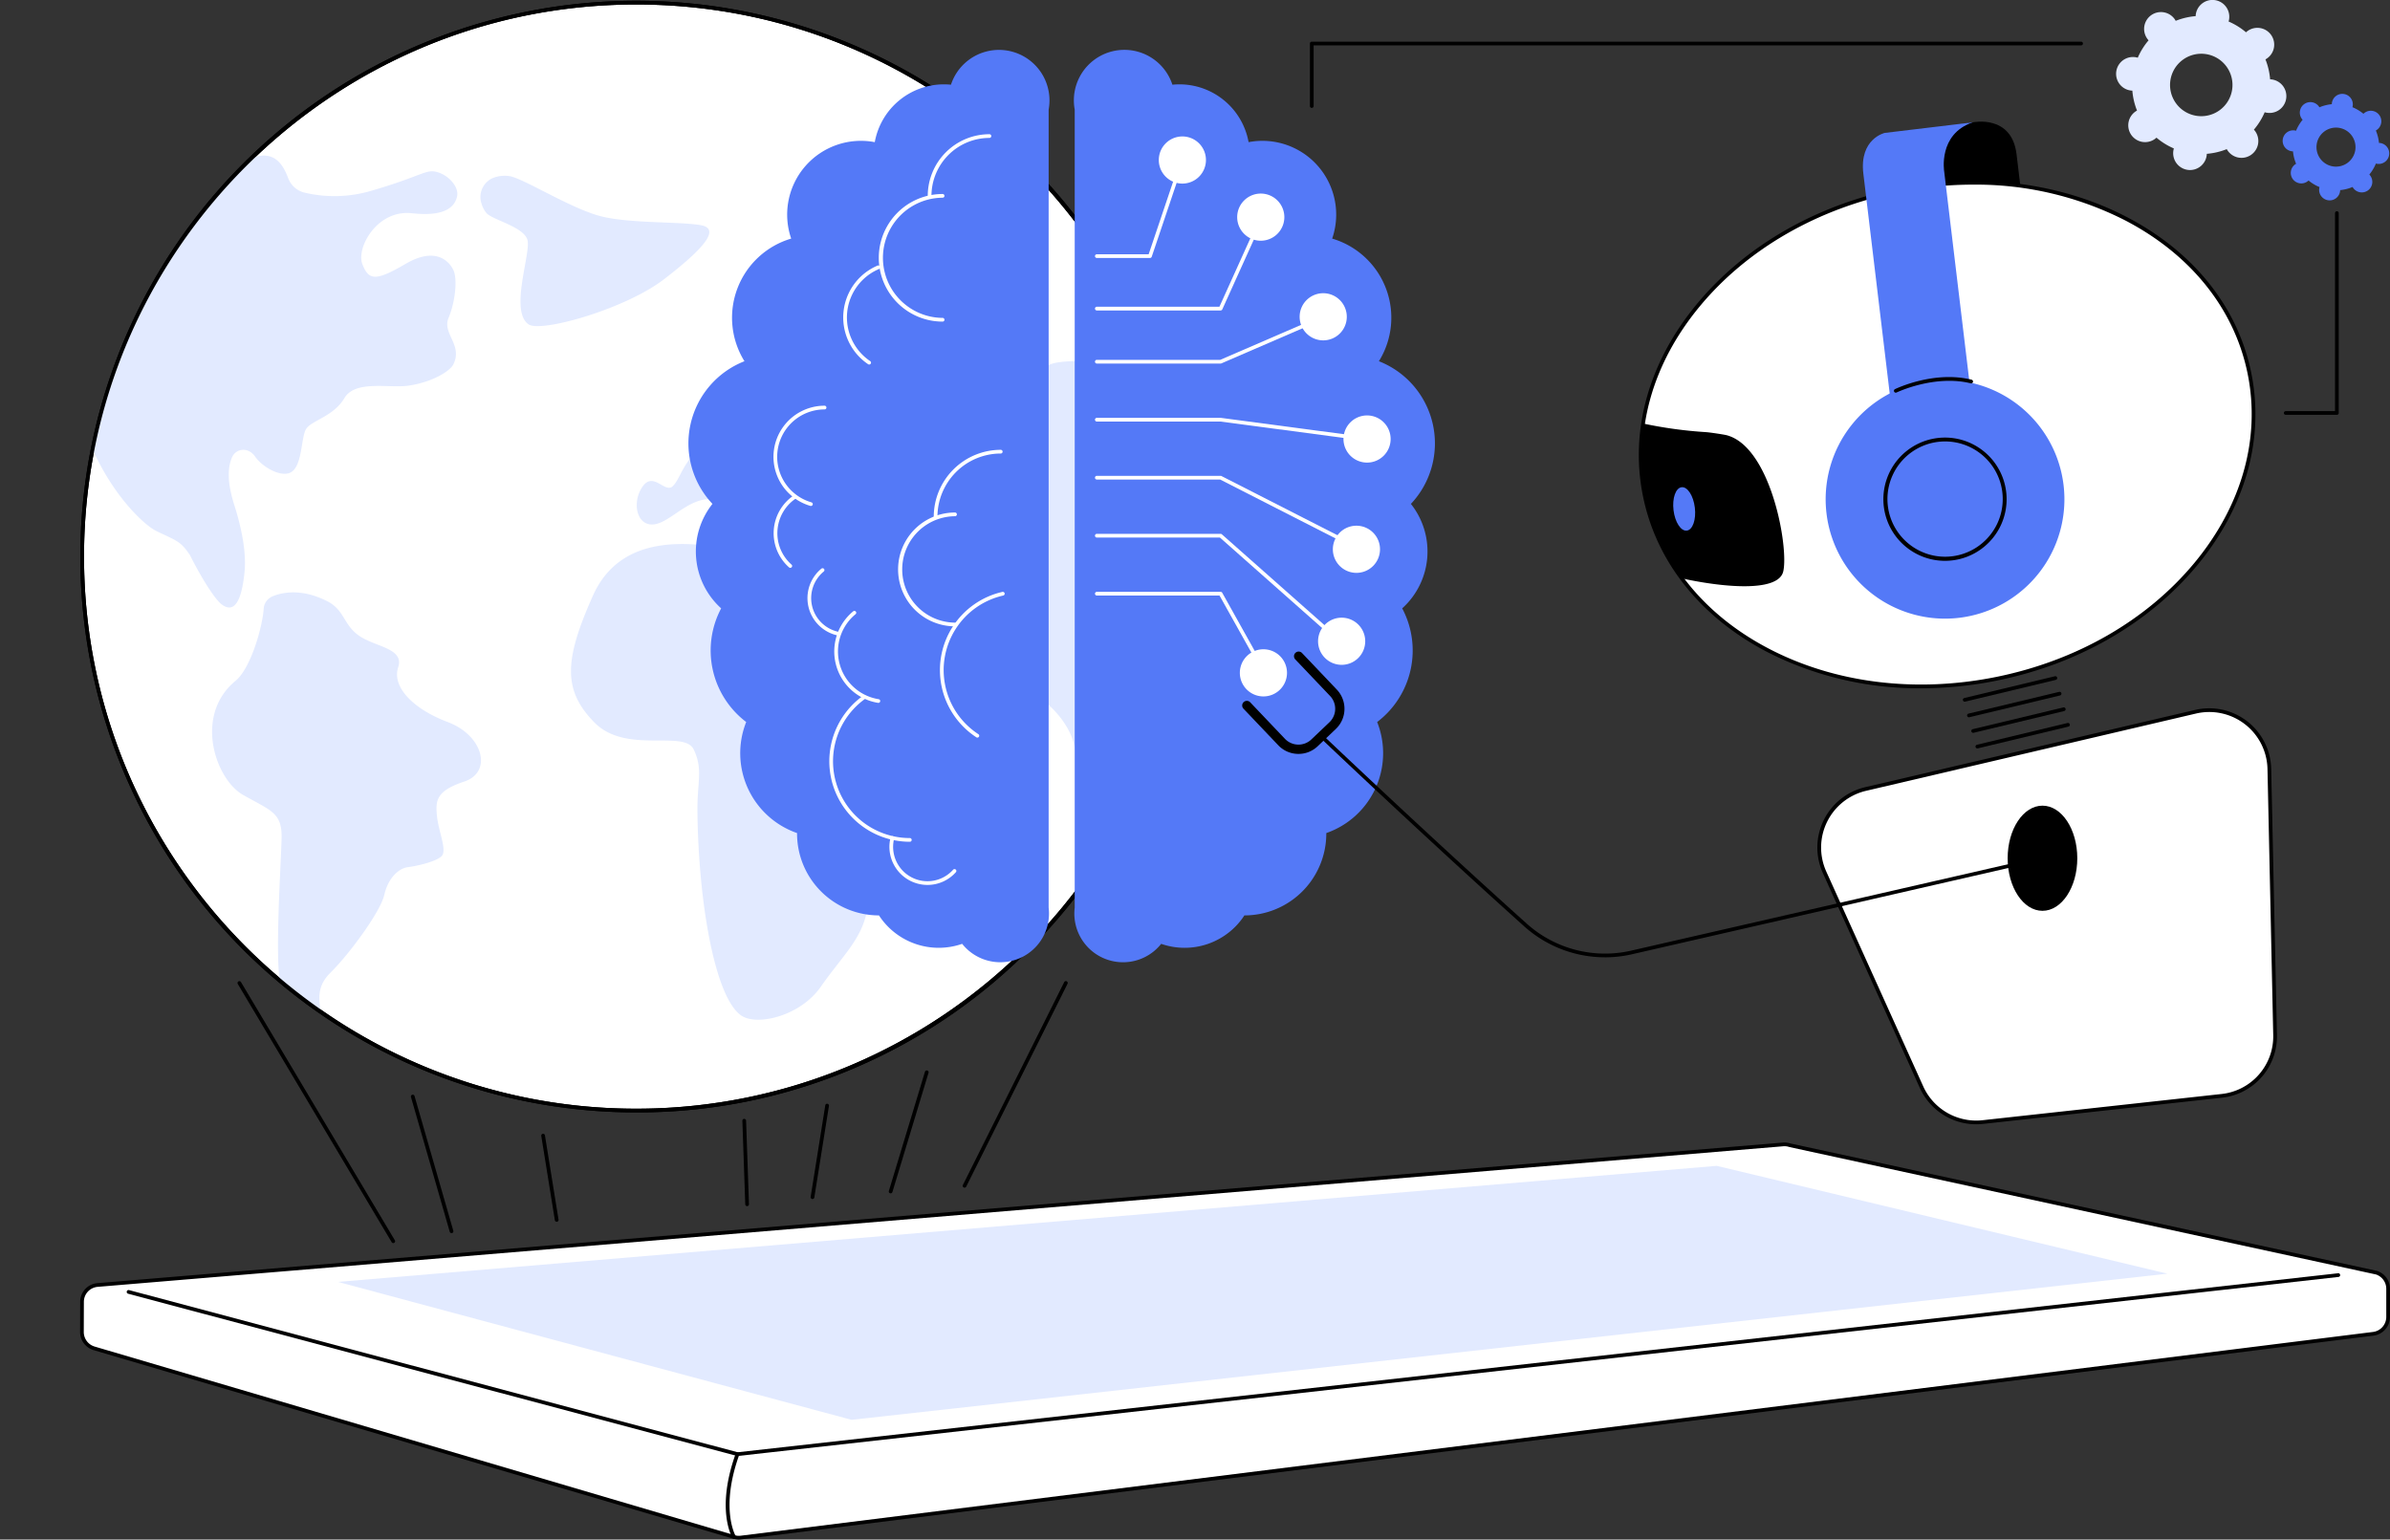
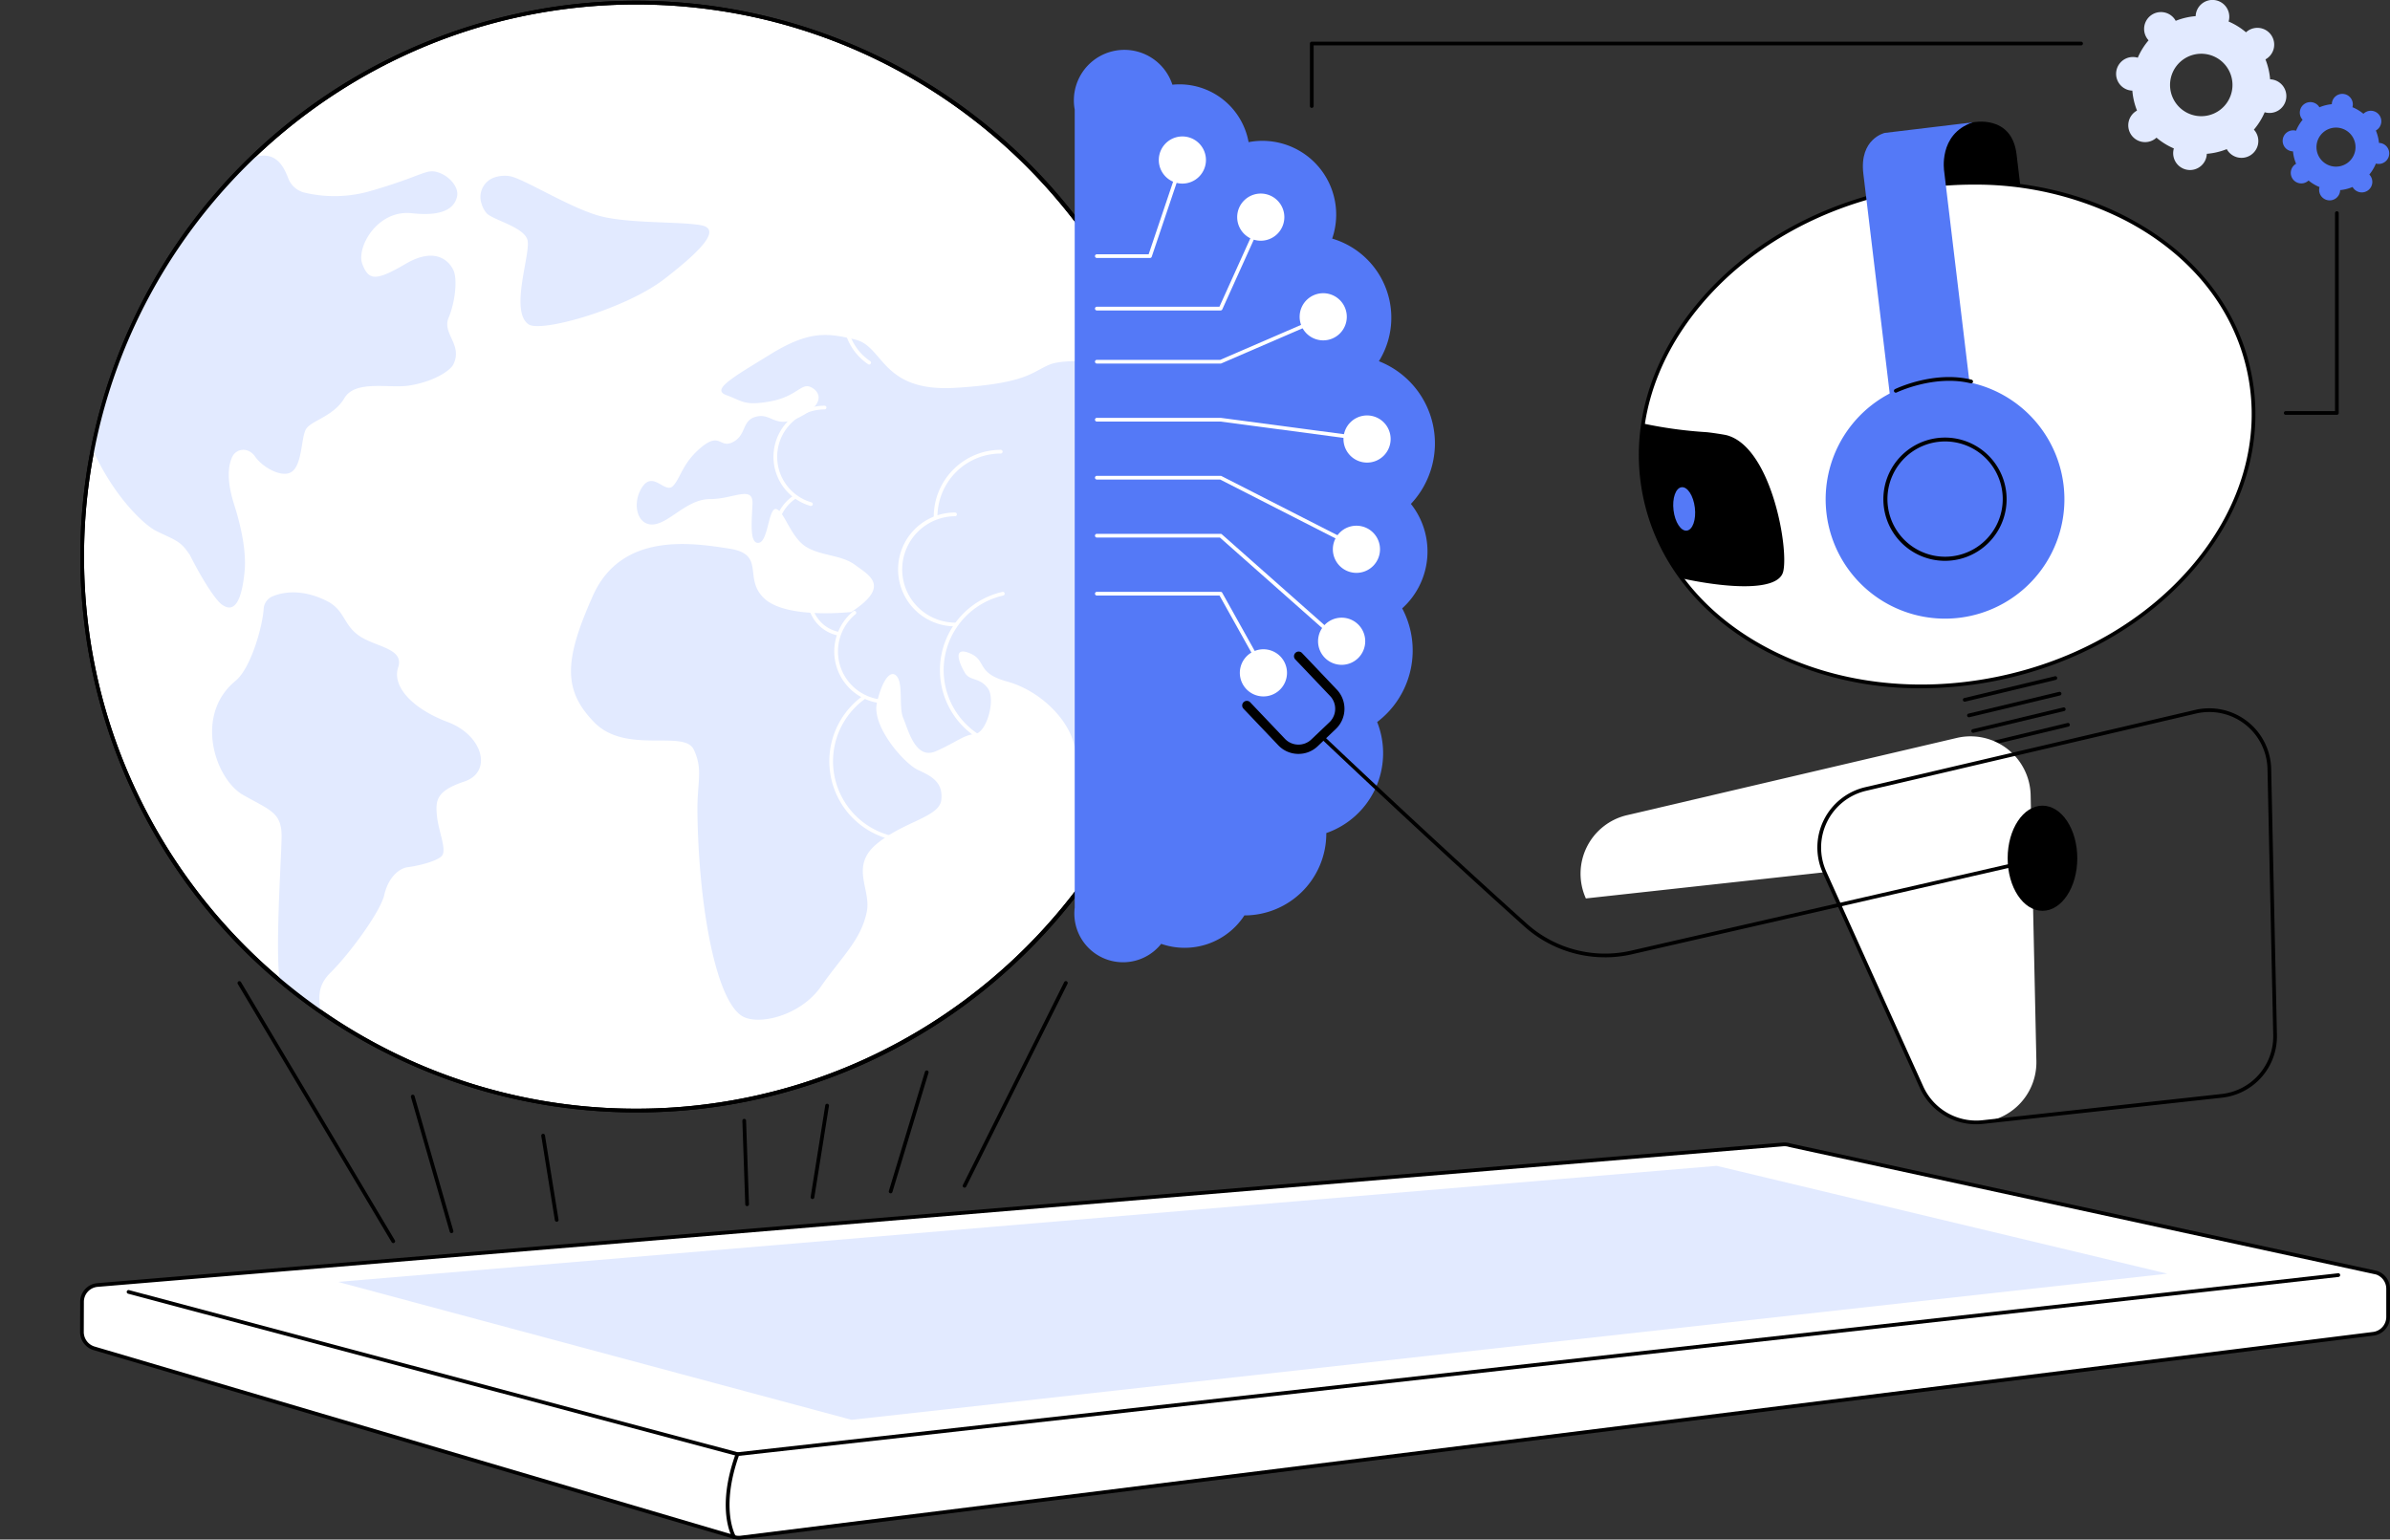
<svg xmlns="http://www.w3.org/2000/svg" id="Group_36323" data-name="Group 36323" width="803.754" height="517.782" viewBox="0 0 803.754 517.782">
  <rect x="0" y="0" width="803.754" height="517.782" fill="#333333" stroke="none" />
  <defs>
    <clipPath id="clip-path">
      <rect id="Rectangle_5228" data-name="Rectangle 5228" width="803.754" height="517.782" fill="none" />
    </clipPath>
    <clipPath id="clip-path-2">
      <path id="Path_38304" data-name="Path 38304" d="M97.65,189.445c0,102.894,83.412,186.306,186.306,186.306s186.307-83.412,186.307-186.306S386.851,3.139,283.956,3.139,97.65,86.551,97.65,189.445" transform="translate(-97.65 -3.139)" fill="none" />
    </clipPath>
  </defs>
  <g id="Group_36318" data-name="Group 36318">
    <g id="Group_36317" data-name="Group 36317" clip-path="url(#clip-path)">
      <path id="Path_38293" data-name="Path 38293" d="M102.613,1407.573,669.422,1360.3a5.731,5.731,0,0,1,2.311.265l197.3,42.865a5.707,5.707,0,0,1,3.925,5.419v9.477a5.711,5.711,0,0,1-5.009,5.662l-548.919,68.525a5.725,5.725,0,0,1-2.33-.19l-215.221-63.447a5.708,5.708,0,0,1-4.1-5.492l.033-10.144a5.711,5.711,0,0,1,5.2-5.664" transform="translate(-69.826 -975.395)" fill="#fff" />
      <path id="Path_38294" data-name="Path 38294" d="M316.732,1491.6a6.323,6.323,0,0,1-1.792-.26L99.719,1427.888a6.364,6.364,0,0,1-4.545-6.092l.033-10.144a6.309,6.309,0,0,1,5.768-6.284h0l566.809-47.277a6.314,6.314,0,0,1,2.527.283l197.267,42.859a.6.6,0,0,1,.063.017,6.321,6.321,0,0,1,4.354,6.011v9.477a6.344,6.344,0,0,1-5.555,6.281l-548.92,68.525a6.37,6.37,0,0,1-.793.05m-215.648-84.983a5.062,5.062,0,0,0-4.628,5.045l-.034,10.144a5.111,5.111,0,0,0,3.651,4.891l215.221,63.447a5.068,5.068,0,0,0,2.076.169l548.919-68.525a5.1,5.1,0,0,0,4.462-5.043v-9.477a5.076,5.076,0,0,0-3.466-4.816l-197.266-42.858c-.021,0-.043-.01-.063-.017a5.059,5.059,0,0,0-2.059-.235Z" transform="translate(-68.245 -973.813)" />
      <path id="Path_38295" data-name="Path 38295" d="M401.692,1424.838l172.731,46.391,442.5-49.154-151.552-36.266Z" transform="translate(-288.037 -993.706)" fill="#e2eaff" />
      <path id="Path_38296" data-name="Path 38296" d="M356.016,1574.932a.634.634,0,0,1-.161-.021l-204.779-54.564a.624.624,0,0,1,.322-1.206l204.665,54.533L894.3,1513.47a.618.618,0,0,1,.69.551.624.624,0,0,1-.551.69l-538.349,60.218a.548.548,0,0,1-.069,0" transform="translate(-107.999 -1085.244)" />
      <path id="Path_38297" data-name="Path 38297" d="M865.409,1755.4a.624.624,0,0,1-.535-.3c-.233-.387-5.636-9.69,1.093-28.393a.624.624,0,0,1,1.175.422c-6.53,18.15-1.253,27.237-1.2,27.326a.624.624,0,0,1-.534.946" transform="translate(-618.537 -1237.856)" />
      <path id="Path_38298" data-name="Path 38298" d="M97.65,189.445C97.65,86.551,181.062,3.139,283.956,3.139S470.263,86.551,470.263,189.445,386.851,375.752,283.956,375.752,97.65,292.34,97.65,189.445" transform="translate(-70.021 -2.251)" fill="#fff" />
      <path id="Path_38299" data-name="Path 38299" d="M282.376,374.795A186.93,186.93,0,0,1,150.2,55.684a186.93,186.93,0,1,1,264.36,264.36,185.706,185.706,0,0,1-132.18,54.751m0-372.613c-102.386,0-185.683,83.3-185.683,185.683s83.3,185.683,185.683,185.683,185.683-83.3,185.683-185.683S384.761,2.182,282.376,2.182" transform="translate(-68.44 -0.67)" />
    </g>
  </g>
  <g id="Group_36320" data-name="Group 36320" transform="translate(27.629 0.888)">
    <g id="Group_36319" data-name="Group 36319" clip-path="url(#clip-path-2)">
      <path id="Path_38300" data-name="Path 38300" d="M272.523,705.438a4.865,4.865,0,0,0-3.083,4.214c-.352,5.861-4.274,19.98-9.456,24.239-14.125,11.607-6.772,33.114,2.533,38.38s13.095,5.931,12.947,14.358-2.381,40.792-.363,49.462,6.738,22.92,9.659,26.414,10.315,6.083,6.857-6.267S285.851,838,291.95,832,308.66,811.712,310,805.882s4.946-8.944,7.9-9.316,9.308-1.77,11.329-3.654-.971-8.2-1.51-13.538-.214-8.467,9.239-11.628,6.355-15.47-5.585-19.976-18.827-11.963-16.7-18.408-7.682-6.843-13.128-10.62-4.761-8.673-10.94-11.737c-8.353-4.141-14.642-2.955-18.086-1.567" transform="translate(-208.395 -505.802)" fill="#e2eaff" />
      <path id="Path_38301" data-name="Path 38301" d="M150.868,212.311c2.253-5.376,3-13.021,1.62-15.991s-5.938-8.054-16.04-2.151-12.446,5.639-14.582.122,4.969-18.44,16.691-17.125,14.5-2.594,15.162-5.686-2.662-6.983-6.609-8.13-4.869,1.213-22.339,6.288a43.61,43.61,0,0,1-22.427.579,7.828,7.828,0,0,1-5.448-4.906c-1.71-4.513-4.781-9.929-12.918-6.4-10.7,4.635-16.175,13.039-20.025,10.75s-4.259-8.17-5.726-11.253-16.34-14.832-28.3-10.338S-2.3,160.631.213,165.953s10.565,6.491,23.212,5.257,8.381,7.838,9.568,11.154,4.614,4.762,4.157,11.608-1.345,10.46-5.965,13.124-7.525,7.014-7.534,13.479c-.053,37.866,22.586,60.362,28.906,63.458s8.088,3.295,10.961,7.6a1.226,1.226,0,0,0,.235.259c4.269,8.529,8.6,15.131,10.711,16.763,5.332,4.116,7.071-4.056,7.759-10.663s-.92-14.8-3.472-22.83-2.046-12.895-.716-15.912,5.458-3.609,7.812-.179,8.5,6.929,11.8,5.321c4.053-1.977,3.553-11.555,5.218-14.534s9.251-4.239,12.952-10.507,15.19-3.163,21.889-4.246c8.329-1.347,13.74-5.026,14.764-7.117,3.246-6.625-3.859-10.3-1.605-15.673" transform="translate(-27.629 -106.335)" fill="#e2eaff" />
      <path id="Path_38302" data-name="Path 38302" d="M576,209.381a6.952,6.952,0,0,0-4.521,9.012,8.438,8.438,0,0,0,1.748,3.187c2.3,2.233,12.253,4.511,13.627,8.784s-6.153,24.038.417,28.509c4.19,2.852,32.563-5.15,45.637-15.25s19.1-16.856,12.312-18.1-22.964-.552-32.922-2.83-25.927-12.46-31.107-13.611a10.7,10.7,0,0,0-5.19.3" transform="translate(-437.129 -150.668)" fill="#e2eaff" />
      <path id="Path_38303" data-name="Path 38303" d="M900.825,427.748a17.693,17.693,0,0,1-3.28-1.7c-9.13-6.168-4.095-9.458-15.334-14.148s-36.1-6.2-42.208-3.89-7.319,6.46-32.106,7.956-23.969-13.834-33.5-16.191-15.711-3.052-28.661,4.916-20.005,11.887-14.728,13.766,5.874,3.659,14.64,2.075,10.411-6.112,13.413-4.917,5.7,5.353-2.992,9.945-9.661-1.086-14.861.042-3.367,6.048-7.927,8.533-4.327-3.486-10.742,1.791-6.945,10.357-9.572,13.06-6.514-5.017-10.179.141-2.143,13.039,3.355,12.8,11.45-8.565,19.266-8.543,14.574-4.787,14.3,1.608-1.027,13.593,2.153,13.094,3.213-12.062,5.874-11.335,4.868,9.544,10.013,12.693,11.846,2.618,16.561,6.147,11.947,7.041-1.363,15.762c0,0-21.386,2.441-29.033-4.342s.583-15.013-11.99-16.965-36.263-5.694-45.881,15.842-10.187,31.7.471,42.594,30.226,2.322,33.446,9.147,1.1,10.765,1.234,21.14c.385,30.831,6.023,62.87,14.973,68.459,5.344,3.337,19.65.056,26.59-9.933s13.482-15.581,15.406-25.193c1.5-7.5-5.787-15.19,3.359-22.778s21.081-8.938,21.691-14.792-3.108-7.889-7.8-10.032-15.667-14.686-13.863-22.561,4.77-11.581,6.824-8.78.486,10.336,2.064,13.941,4,14.158,10.963,11.086,9.164-5.4,13.116-5.808,7.078-11.627,4.34-15.363-6.006-2.389-7.674-5.147-4.525-9.077,1.48-6.688,2.043,6.656,12.685,9.567,20.237,12.129,22.445,20.945,3.632,21.4,7.838,22.3,4.814-16.166,12.344-20.888,12.487-11.019,16.638-5.84,10.6,18.328,15.268,22.28c.292.247.608.5.943.755Z" transform="translate(-514.28 -286.417)" fill="#e2eaff" />
    </g>
  </g>
  <g id="Group_36322" data-name="Group 36322">
    <g id="Group_36321" data-name="Group 36321" clip-path="url(#clip-path)">
      <path id="Path_38305" data-name="Path 38305" d="M282.376,374.795A186.93,186.93,0,0,1,150.2,55.684a186.93,186.93,0,1,1,264.36,264.36,185.706,185.706,0,0,1-132.18,54.751m0-372.613c-102.386,0-185.683,83.3-185.683,185.683s83.3,185.683,185.683,185.683,185.683-83.3,185.683-185.683S384.761,2.182,282.376,2.182" transform="translate(-68.44 -0.67)" />
      <path id="Path_38306" data-name="Path 38306" d="M334.7,1254.363a.624.624,0,0,1-.537-.3l-51.747-86.843a.624.624,0,0,1,1.072-.639l51.747,86.843a.624.624,0,0,1-.536.943" transform="translate(-202.446 -836.286)" />
      <path id="Path_38307" data-name="Path 38307" d="M1144.867,1235.724a.613.613,0,0,1-.278-.066.623.623,0,0,1-.28-.837l34.06-68.2a.624.624,0,1,1,1.116.557l-34.06,68.2a.624.624,0,0,1-.559.345" transform="translate(-820.49 -836.286)" />
      <path id="Path_38308" data-name="Path 38308" d="M1057.032,1313.767a.625.625,0,0,1-.6-.805l12.132-40.076a.624.624,0,1,1,1.194.361l-12.132,40.076a.624.624,0,0,1-.6.444" transform="translate(-757.507 -912.417)" />
      <path id="Path_38309" data-name="Path 38309" d="M502.049,1347.781a.625.625,0,0,1-.6-.452l-13.04-45.316a.624.624,0,0,1,1.2-.345l13.04,45.316a.625.625,0,0,1-.6.8" transform="translate(-350.201 -933.048)" />
      <path id="Path_38310" data-name="Path 38310" d="M648.515,1377.288a.624.624,0,0,1-.615-.525l-4.567-28.341a.624.624,0,1,1,1.232-.2l4.567,28.342a.624.624,0,0,1-.517.715.616.616,0,0,1-.1.008" transform="translate(-461.302 -966.379)" />
      <path id="Path_38311" data-name="Path 38311" d="M883.969,1359.333a.624.624,0,0,1-.623-.6l-.971-28.095a.624.624,0,1,1,1.247-.043l.971,28.094a.623.623,0,0,1-.6.646h-.022" transform="translate(-632.715 -953.681)" />
      <path id="Path_38312" data-name="Path 38312" d="M964.131,1344.033a.617.617,0,0,1-.1-.008.624.624,0,0,1-.518-.714l4.918-30.8a.624.624,0,0,1,1.232.2l-4.919,30.8a.624.624,0,0,1-.615.526" transform="translate(-690.891 -940.771)" />
      <path id="Path_38313" data-name="Path 38313" d="M1276.638,79.372A16.988,16.988,0,0,1,1309.49,71c.777-.077,1.566-.118,2.364-.118a23.642,23.642,0,0,1,23.26,19.439,24.81,24.81,0,0,1,28.11,32.439A27.741,27.741,0,0,1,1378.939,164,29.686,29.686,0,0,1,1389.7,211.99a25.748,25.748,0,0,1-2.928,35.13,30.2,30.2,0,0,1-8.423,38.227,28.428,28.428,0,0,1-17.1,37.348c0,.051,0,.1,0,.154a27.54,27.54,0,0,1-27.54,27.541h-.007a23.981,23.981,0,0,1-27.98,9.562,16.38,16.38,0,0,1-29.085-12.182Z" transform="translate(-915.214 -42.514)" fill="#5479f7" />
-       <path id="Path_38314" data-name="Path 38314" d="M939.4,79.372A16.988,16.988,0,0,0,906.55,71c-.778-.077-1.566-.118-2.364-.118a23.642,23.642,0,0,0-23.26,19.439,24.81,24.81,0,0,0-28.11,32.439A27.741,27.741,0,0,0,837.1,164a29.685,29.685,0,0,0-10.763,47.987,25.748,25.748,0,0,0,2.928,35.13,30.2,30.2,0,0,0,8.423,38.227,28.428,28.428,0,0,0,17.1,37.348c0,.051,0,.1,0,.154a27.54,27.54,0,0,0,27.54,27.541h.007a23.981,23.981,0,0,0,27.98,9.562A16.381,16.381,0,0,0,939.4,347.769Z" transform="translate(-586.741 -42.514)" fill="#5479f7" />
      <path id="Path_38315" data-name="Path 38315" d="M1489.521,779.7a7.929,7.929,0,1,1-7.929-7.929,7.929,7.929,0,0,1,7.929,7.929" transform="translate(-1056.704 -553.407)" fill="#fff" />
      <path id="Path_38316" data-name="Path 38316" d="M1600.068,632.831a7.929,7.929,0,1,1-7.929-7.929,7.929,7.929,0,0,1,7.929,7.929" transform="translate(-1135.973 -448.092)" fill="#fff" />
      <path id="Path_38317" data-name="Path 38317" d="M1582.491,742.145a7.929,7.929,0,1,1-7.929-7.929,7.929,7.929,0,0,1,7.929,7.929" transform="translate(-1123.369 -526.476)" fill="#fff" />
      <path id="Path_38318" data-name="Path 38318" d="M1560.587,356.462a7.929,7.929,0,1,1-7.929-7.929,7.929,7.929,0,0,1,7.929,7.929" transform="translate(-1107.662 -249.919)" fill="#fff" />
      <path id="Path_38319" data-name="Path 38319" d="M1486.362,238.018a7.929,7.929,0,1,1-7.929-7.929,7.929,7.929,0,0,1,7.929,7.929" transform="translate(-1054.439 -164.987)" fill="#fff" />
      <path id="Path_38320" data-name="Path 38320" d="M1393.186,170.111a7.929,7.929,0,1,1-7.929-7.929,7.929,7.929,0,0,1,7.929,7.929" transform="translate(-987.626 -116.294)" fill="#fff" />
      <path id="Path_38321" data-name="Path 38321" d="M1319.972,221.572H1302.1a.624.624,0,1,1,0-1.248h17.425l10.75-31.9a.624.624,0,1,1,1.182.4l-10.894,32.324a.623.623,0,0,1-.591.425" transform="translate(-933.234 -134.808)" fill="#fff" />
      <path id="Path_38322" data-name="Path 38322" d="M1343.723,288.369H1302.1a.624.624,0,0,1,0-1.248h41.222l13.652-30.215a.624.624,0,0,1,1.137.514L1344.292,288a.624.624,0,0,1-.569.367" transform="translate(-933.234 -183.953)" fill="#fff" />
      <path id="Path_38323" data-name="Path 38323" d="M1343.723,392.243H1302.1a.624.624,0,0,1,0-1.248h41.5L1377,376.548a.624.624,0,1,1,.495,1.145l-33.527,14.5a.617.617,0,0,1-.247.051" transform="translate(-933.234 -269.97)" fill="#fff" />
      <path id="Path_38324" data-name="Path 38324" d="M1391.145,504.221a.632.632,0,0,1-.083-.005l-47.381-6.292H1302.1a.624.624,0,1,1,0-1.248h41.624a.623.623,0,0,1,.082.006l47.422,6.3a.624.624,0,0,1-.082,1.242" transform="translate(-933.234 -356.146)" fill="#fff" />
      <path id="Path_38325" data-name="Path 38325" d="M1386.526,588.706a.627.627,0,0,1-.283-.068l-42.669-21.777H1302.1a.624.624,0,0,1,0-1.248h41.624a.622.622,0,0,1,.284.068l42.8,21.845a.624.624,0,0,1-.285,1.18" transform="translate(-933.234 -405.578)" fill="#fff" />
      <path id="Path_38326" data-name="Path 38326" d="M1381.7,669.414a.623.623,0,0,1-.414-.156l-37.8-33.459H1302.1a.624.624,0,0,1,0-1.248h41.624a.626.626,0,0,1,.414.157l37.976,33.615a.624.624,0,0,1-.414,1.091" transform="translate(-933.234 -455.011)" fill="#fff" />
      <path id="Path_38327" data-name="Path 38327" d="M1357.352,729.132a.624.624,0,0,1-.545-.319l-13.449-24.076H1302.1a.624.624,0,1,1,0-1.248h41.624a.624.624,0,0,1,.545.319l13.628,24.4a.624.624,0,0,1-.544.928" transform="translate(-933.234 -504.443)" fill="#fff" />
      <path id="Path_38328" data-name="Path 38328" d="M1612.7,501.754a7.929,7.929,0,1,1-7.929-7.929,7.929,7.929,0,0,1,7.929,7.929" transform="translate(-1145.032 -354.102)" fill="#fff" />
      <path id="Path_38329" data-name="Path 38329" d="M1065.982,273.518a21.456,21.456,0,0,1,0-42.913.624.624,0,1,1,0,1.248,20.209,20.209,0,0,0,0,40.417.624.624,0,1,1,0,1.248" transform="translate(-748.987 -165.357)" fill="#fff" />
      <path id="Path_38330" data-name="Path 38330" d="M1103.341,180.9a.624.624,0,0,1-.624-.624,20.762,20.762,0,0,1,20.738-20.738.624.624,0,1,1,0,1.248,19.512,19.512,0,0,0-19.49,19.49.624.624,0,0,1-.624.624" transform="translate(-790.713 -114.398)" fill="#fff" />
      <path id="Path_38331" data-name="Path 38331" d="M1010.967,348.824a.623.623,0,0,1-.348-.106,18.948,18.948,0,0,1,3.194-33.176.624.624,0,0,1,.486,1.149,17.7,17.7,0,0,0-2.983,30.991.624.624,0,0,1-.349,1.142" transform="translate(-718.669 -226.227)" fill="#fff" />
      <path id="Path_38332" data-name="Path 38332" d="M1110.458,557.843a.624.624,0,0,1-.624-.624,22.559,22.559,0,0,1,22.533-22.534.624.624,0,1,1,0,1.248,21.31,21.31,0,0,0-21.286,21.287.624.624,0,0,1-.624.624" transform="translate(-795.816 -383.401)" fill="#fff" />
      <path id="Path_38333" data-name="Path 38333" d="M1006.446,757.086a.625.625,0,0,1-.1-.008,17.506,17.506,0,0,1-8.364-30.789.624.624,0,0,1,.795.963,16.258,16.258,0,0,0,7.766,28.594.624.624,0,0,1-.1,1.24" transform="translate(-711.053 -520.689)" fill="#fff" />
      <path id="Path_38334" data-name="Path 38334" d="M970.031,698.088a.627.627,0,0,1-.13-.014,12.836,12.836,0,0,1-5.491-22.457.624.624,0,1,1,.793.963,11.589,11.589,0,0,0,4.957,20.274.624.624,0,0,1-.129,1.234" transform="translate(-688.19 -484.355)" fill="#fff" />
      <path id="Path_38335" data-name="Path 38335" d="M1086.609,647.494a19.142,19.142,0,0,1,0-38.284.624.624,0,0,1,0,1.248,17.894,17.894,0,0,0,0,35.787.624.624,0,0,1,0,1.248" transform="translate(-765.437 -436.84)" fill="#fff" />
      <path id="Path_38336" data-name="Path 38336" d="M931.924,515.977a.638.638,0,0,1-.173-.025,17.186,17.186,0,0,1,4.772-33.695.624.624,0,0,1,0,1.248,15.938,15.938,0,0,0-4.426,31.248.624.624,0,0,1-.173,1.224" transform="translate(-659.221 -345.807)" fill="#fff" />
      <path id="Path_38337" data-name="Path 38337" d="M925.141,612.952a.622.622,0,0,1-.414-.156,15.34,15.34,0,0,1,1.584-24.207.624.624,0,1,1,.7,1.034,14.092,14.092,0,0,0-1.455,22.238.624.624,0,0,1-.414,1.091" transform="translate(-659.372 -421.976)" fill="#fff" />
      <path id="Path_38338" data-name="Path 38338" d="M1129.8,752.547a.623.623,0,0,1-.341-.1,26.971,26.971,0,0,1,8.76-48.9.624.624,0,0,1,.274,1.218,25.723,25.723,0,0,0-8.352,46.635.624.624,0,0,1-.342,1.146" transform="translate(-801.111 -504.475)" fill="#fff" />
      <path id="Path_38339" data-name="Path 38339" d="M1069.948,1010.3a12.809,12.809,0,0,1-12.41-15.941.624.624,0,0,1,1.21.305,11.552,11.552,0,0,0,19.826,10.518.624.624,0,0,1,.932.83,12.815,12.815,0,0,1-9.559,4.289" transform="translate(-758.039 -712.676)" fill="#fff" />
      <path id="Path_38340" data-name="Path 38340" d="M1012.792,875.688a27.073,27.073,0,0,1-15.649-49.164.624.624,0,0,1,.723,1.018,25.825,25.825,0,0,0,14.927,46.9.624.624,0,1,1,0,1.248" transform="translate(-706.82 -592.584)" fill="#fff" />
      <path id="Path_38341" data-name="Path 38341" d="M2308.37,144.825s13.135-2.859,14.766,10.744l4.136,34.482-27.725,4.288-5.489-40.417s-.835-6.96,14.312-9.1" transform="translate(-1644.969 -103.669)" />
      <path id="Path_38342" data-name="Path 38342" d="M2154.857,281.459c9.148,45.362-28.964,91.317-85.127,102.643s-109.108-16.265-118.256-61.627,28.965-91.317,85.127-102.643,109.108,16.265,118.255,61.627" transform="translate(-1398.349 -155.81)" fill="#fff" />
      <path id="Path_38343" data-name="Path 38343" d="M2042.812,385.666a111.885,111.885,0,0,1-51.733-12.181c-22.506-11.729-37.358-30.374-41.821-52.5s2-45.072,18.2-64.607c16.169-19.5,40.11-33.265,67.413-38.771s54.708-2.091,77.169,9.613c22.506,11.729,37.358,30.375,41.821,52.5s-2,45.072-18.2,64.607c-16.169,19.5-40.11,33.265-67.412,38.772a128.811,128.811,0,0,1-25.437,2.568m17.5-169.382a127.511,127.511,0,0,0-25.193,2.544c-27.023,5.449-50.71,19.067-66.7,38.345-15.956,19.239-22.327,41.813-17.94,63.563s19.008,40.091,41.174,51.642c22.209,11.574,49.323,14.947,76.347,9.5s50.71-19.067,66.7-38.345c15.956-19.239,22.327-41.813,17.94-63.564s-19.008-40.091-41.174-51.642a110.65,110.65,0,0,0-51.154-12.041" transform="translate(-1396.746 -154.194)" />
      <path id="Path_38344" data-name="Path 38344" d="M1979.077,507.389c-.825-.221-5.439-.926-6.9-1.037a145.272,145.272,0,0,1-21.22-2.9A68.9,68.9,0,0,0,1964,555.548c15.437,3.329,32.416,4.4,34.051-2.3,1.936-7.934-4.059-41.872-18.978-45.858" transform="translate(-1398.362 -361.008)" />
      <path id="Path_38345" data-name="Path 38345" d="M2249.948,486.948a40.145,40.145,0,1,1-44.64-35.079,40.145,40.145,0,0,1,44.64,35.079" transform="translate(-1555.975 -323.809)" fill="#5479f7" />
      <path id="Path_38346" data-name="Path 38346" d="M2259.368,561.716a20.724,20.724,0,1,1,2.48-.149,20.727,20.727,0,0,1-2.48.149m.054-40.15a19.787,19.787,0,0,0-2.355.141,19.386,19.386,0,1,0,2.355-.141" transform="translate(-1605.269 -373.099)" />
      <path id="Path_38347" data-name="Path 38347" d="M2251.706,246.791l-10.169-84.781s-2.151-12.578,9.567-16.551l-29.583,3.548s-8.585,1.957-7.177,13.7l10.131,84.465Z" transform="translate(-1587.704 -104.303)" fill="#5479f7" />
      <path id="Path_38348" data-name="Path 38348" d="M2251.728,453.454a.624.624,0,0,1-.273-1.186c.532-.258,13.174-6.284,25.773-3.173a.624.624,0,1,1-.3,1.212c-12.166-3-24.8,3.023-24.93,3.085a.622.622,0,0,1-.272.063" transform="translate(-1614.174 -321.39)" />
      <path id="Path_38349" data-name="Path 38349" d="M1996.022,585.99c.483,4.03-.73,7.489-2.711,7.727s-3.978-2.837-4.462-6.866.731-7.489,2.711-7.727,3.978,2.836,4.461,6.866" transform="translate(-1426.046 -415.257)" fill="#5479f7" />
      <path id="Path_38350" data-name="Path 38350" d="M2333.667,812.379a.624.624,0,0,1-.145-1.23l30.457-7.31a.624.624,0,1,1,.291,1.213l-30.456,7.31a.62.62,0,0,1-.146.017" transform="translate(-1672.929 -576.388)" />
      <path id="Path_38351" data-name="Path 38351" d="M2338.671,830.9a.624.624,0,0,1-.145-1.23l30.457-7.31a.624.624,0,1,1,.291,1.213l-30.456,7.31a.621.621,0,0,1-.147.017" transform="translate(-1676.518 -589.665)" />
      <path id="Path_38352" data-name="Path 38352" d="M2343.677,849.413a.624.624,0,0,1-.145-1.23l30.457-7.31a.624.624,0,1,1,.292,1.213l-30.457,7.309a.614.614,0,0,1-.146.017" transform="translate(-1680.107 -602.943)" />
      <path id="Path_38353" data-name="Path 38353" d="M2348.679,867.929a.624.624,0,0,1-.145-1.231l30.457-7.31a.624.624,0,1,1,.291,1.213l-30.457,7.31a.62.62,0,0,1-.146.017" transform="translate(-1683.694 -616.22)" />
-       <path id="Path_38354" data-name="Path 38354" d="M2164.059,898.638l32.6,72.23a20.219,20.219,0,0,0,20.633,11.781l80.265-8.805a20.219,20.219,0,0,0,18.009-20.534l-1.93-89.409a20.218,20.218,0,0,0-24.825-19.249l-110.935,25.985a20.219,20.219,0,0,0-13.817,28" transform="translate(-1550.467 -605.276)" fill="#fff" />
+       <path id="Path_38354" data-name="Path 38354" d="M2164.059,898.638l32.6,72.23a20.219,20.219,0,0,0,20.633,11.781a20.219,20.219,0,0,0,18.009-20.534l-1.93-89.409a20.218,20.218,0,0,0-24.825-19.249l-110.935,25.985a20.219,20.219,0,0,0-13.817,28" transform="translate(-1550.467 -605.276)" fill="#fff" />
      <path id="Path_38355" data-name="Path 38355" d="M2213.486,981.819a20.785,20.785,0,0,1-18.97-12.27l-32.6-72.23a20.842,20.842,0,0,1,14.243-28.867L2287.1,842.467a20.843,20.843,0,0,1,25.591,19.844l1.93,89.409a20.73,20.73,0,0,1-18.564,21.168l-80.265,8.805a21.092,21.092,0,0,1-2.3.126m-50.432-85.014,32.6,72.23a19.552,19.552,0,0,0,20,11.417l80.265-8.805a19.489,19.489,0,0,0,17.453-19.9l-1.93-89.409a19.594,19.594,0,0,0-24.058-18.655l-110.935,25.985a19.6,19.6,0,0,0-13.391,27.139" transform="translate(-1548.894 -603.7)" />
      <path id="Path_38356" data-name="Path 38356" d="M2409.68,975.351c0,9.766-5.242,17.683-11.709,17.683s-11.709-7.917-11.709-17.683,5.242-17.683,11.709-17.683,11.709,7.917,11.709,17.683" transform="translate(-1711.091 -686.704)" />
      <path id="Path_38357" data-name="Path 38357" d="M1665.88,949.351a40.664,40.664,0,0,1-27.146-10.385c-33.093-29.7-67.729-62.614-68.075-62.943a.624.624,0,0,1,.86-.9c.345.329,34.97,33.229,68.049,62.919a39.409,39.409,0,0,0,35.09,9.073l138.2-31.683a.624.624,0,1,1,.279,1.216l-138.2,31.684a40.519,40.519,0,0,1-9.056,1.025" transform="translate(-1126.116 -627.388)" />
      <path id="Path_38358" data-name="Path 38358" d="M1495.378,808.906q-.12,0-.241,0a9.307,9.307,0,0,1-6.557-2.9l-11.7-12.3a1.56,1.56,0,0,1,2.261-2.15l11.7,12.3a6.275,6.275,0,0,0,8.839.22l6.106-5.808a6.259,6.259,0,0,0,.22-8.839l-11.7-12.3a1.56,1.56,0,0,1,2.261-2.15l11.7,12.3a9.384,9.384,0,0,1-.33,13.25l-6.105,5.808a9.3,9.3,0,0,1-6.452,2.572" transform="translate(-1058.701 -555.356)" />
      <path id="Path_38359" data-name="Path 38359" d="M2559.485,10.429a5.707,5.707,0,0,0-.531.438A23.063,23.063,0,0,0,2553.1,7.24a5.723,5.723,0,0,0,.157-.67,5.658,5.658,0,1,0-11.235-1.14,23.124,23.124,0,0,0-6.707,1.575,5.8,5.8,0,0,0-.363-.584,5.662,5.662,0,0,0-9.2,6.606,5.754,5.754,0,0,0,.437.531,23.129,23.129,0,0,0-3.634,5.853,5.659,5.659,0,1,0-1.823,11.076,23.069,23.069,0,0,0,1.568,6.7,5.653,5.653,0,1,0,6.013,9.549,5.7,5.7,0,0,0,.531-.438,23.059,23.059,0,0,0,5.852,3.626,5.578,5.578,0,0,0-.156.67,5.658,5.658,0,1,0,11.235,1.139,23.123,23.123,0,0,0,6.708-1.575,5.659,5.659,0,1,0,9.56-6.022,5.6,5.6,0,0,0-.437-.531,23.131,23.131,0,0,0,3.634-5.853,5.659,5.659,0,1,0,1.823-11.076,23.054,23.054,0,0,0-1.568-6.7,5.653,5.653,0,1,0-6.013-9.549m-9.457,26.685a10.5,10.5,0,1,1,2.413-14.663,10.507,10.507,0,0,1-2.413,14.663" transform="translate(-1803.626 0)" fill="#e2eaff" />
      <path id="Path_38360" data-name="Path 38360" d="M2740.689,118.037a3.622,3.622,0,0,0-.327.279,14.408,14.408,0,0,0-3.693-2.208,3.536,3.536,0,1,0-6.941-1.021,14.44,14.44,0,0,0-4.176,1.051,3.58,3.58,0,0,0-.233-.361,3.539,3.539,0,0,0-5.682,4.219,3.591,3.591,0,0,0,.279.327,14.457,14.457,0,0,0-2.213,3.694,3.592,3.592,0,0,0-.421-.091,3.537,3.537,0,1,0-.608,7.031,14.41,14.41,0,0,0,1.046,4.174,3.616,3.616,0,0,0-.362.233,3.534,3.534,0,1,0,4.215,5.675,3.6,3.6,0,0,0,.328-.279,14.406,14.406,0,0,0,3.693,2.208,3.492,3.492,0,0,0-.091.42,3.536,3.536,0,1,0,7,1.029,3.662,3.662,0,0,0,.035-.429,14.446,14.446,0,0,0,4.176-1.051,3.488,3.488,0,0,0,.233.362,3.539,3.539,0,1,0,5.4-4.547,14.452,14.452,0,0,0,2.213-3.694,3.585,3.585,0,0,0,.42.091,3.537,3.537,0,0,0,1.037-7,3.5,3.5,0,0,0-.428-.034,14.419,14.419,0,0,0-1.047-4.174,3.587,3.587,0,0,0,.362-.233,3.535,3.535,0,1,0-4.215-5.675m-5.644,16.771a6.564,6.564,0,1,1,1.362-9.188,6.568,6.568,0,0,1-1.362,9.188" transform="translate(-1945.543 -80.05)" fill="#5479f7" />
      <path id="Path_38361" data-name="Path 38361" d="M2732.391,319.574h-17.205a.624.624,0,1,1,0-1.248h16.581v-66.6a.624.624,0,0,1,1.248,0v67.228a.623.623,0,0,1-.624.624" transform="translate(-1946.501 -180.053)" />
      <path id="Path_38362" data-name="Path 38362" d="M1557.575,71.807a.624.624,0,0,1-.624-.624V50.154a.624.624,0,0,1,.624-.624H1816.29a.624.624,0,0,1,0,1.248H1558.2v20.4a.624.624,0,0,1-.624.624" transform="translate(-1116.426 -35.516)" />
    </g>
  </g>
</svg>